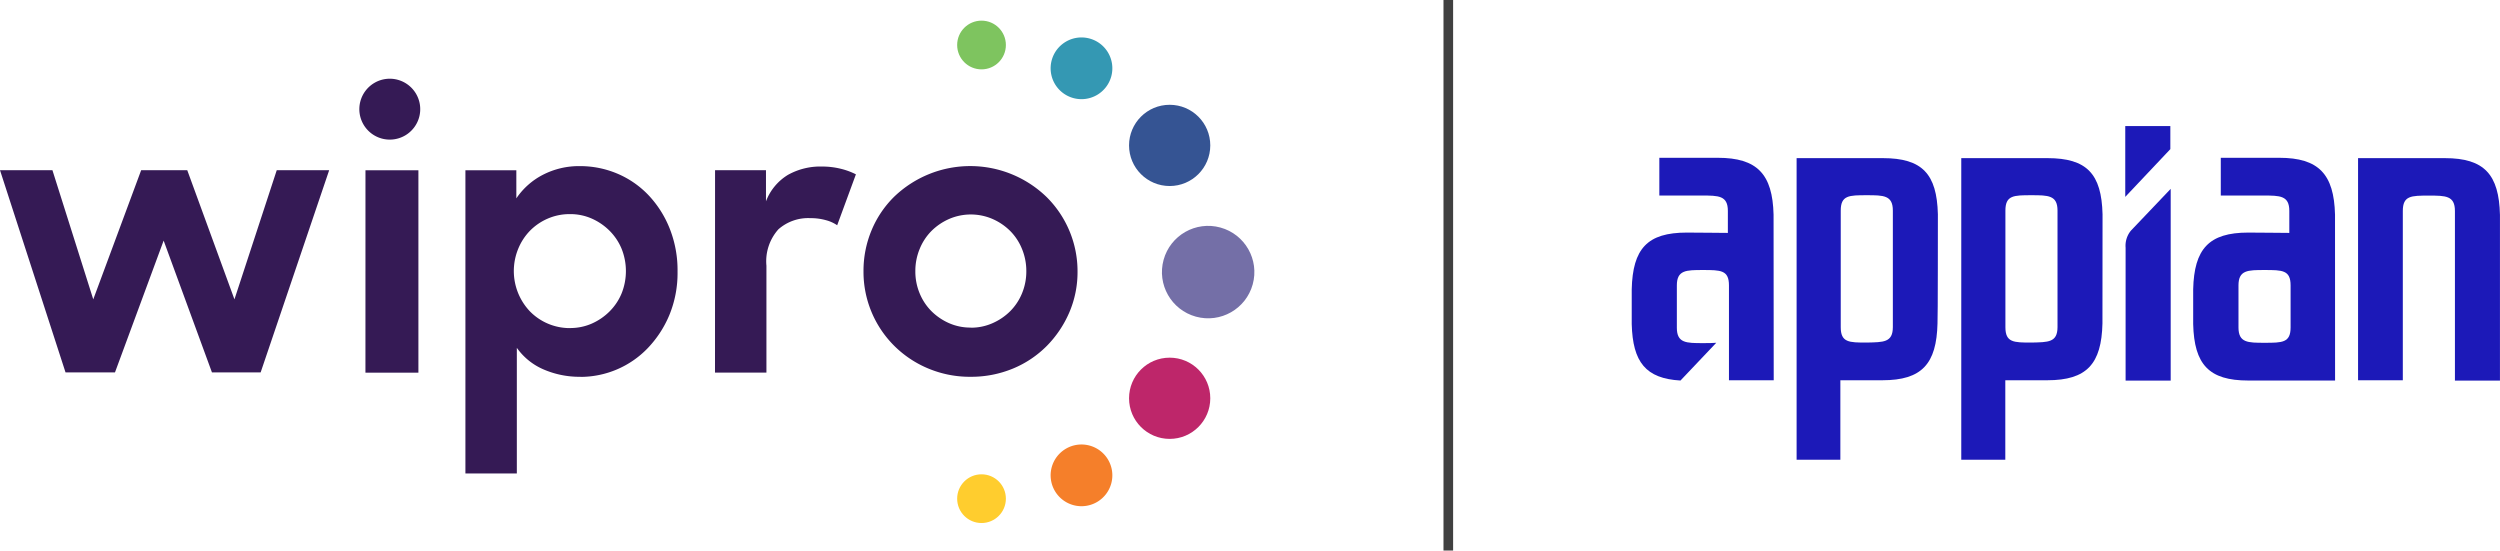
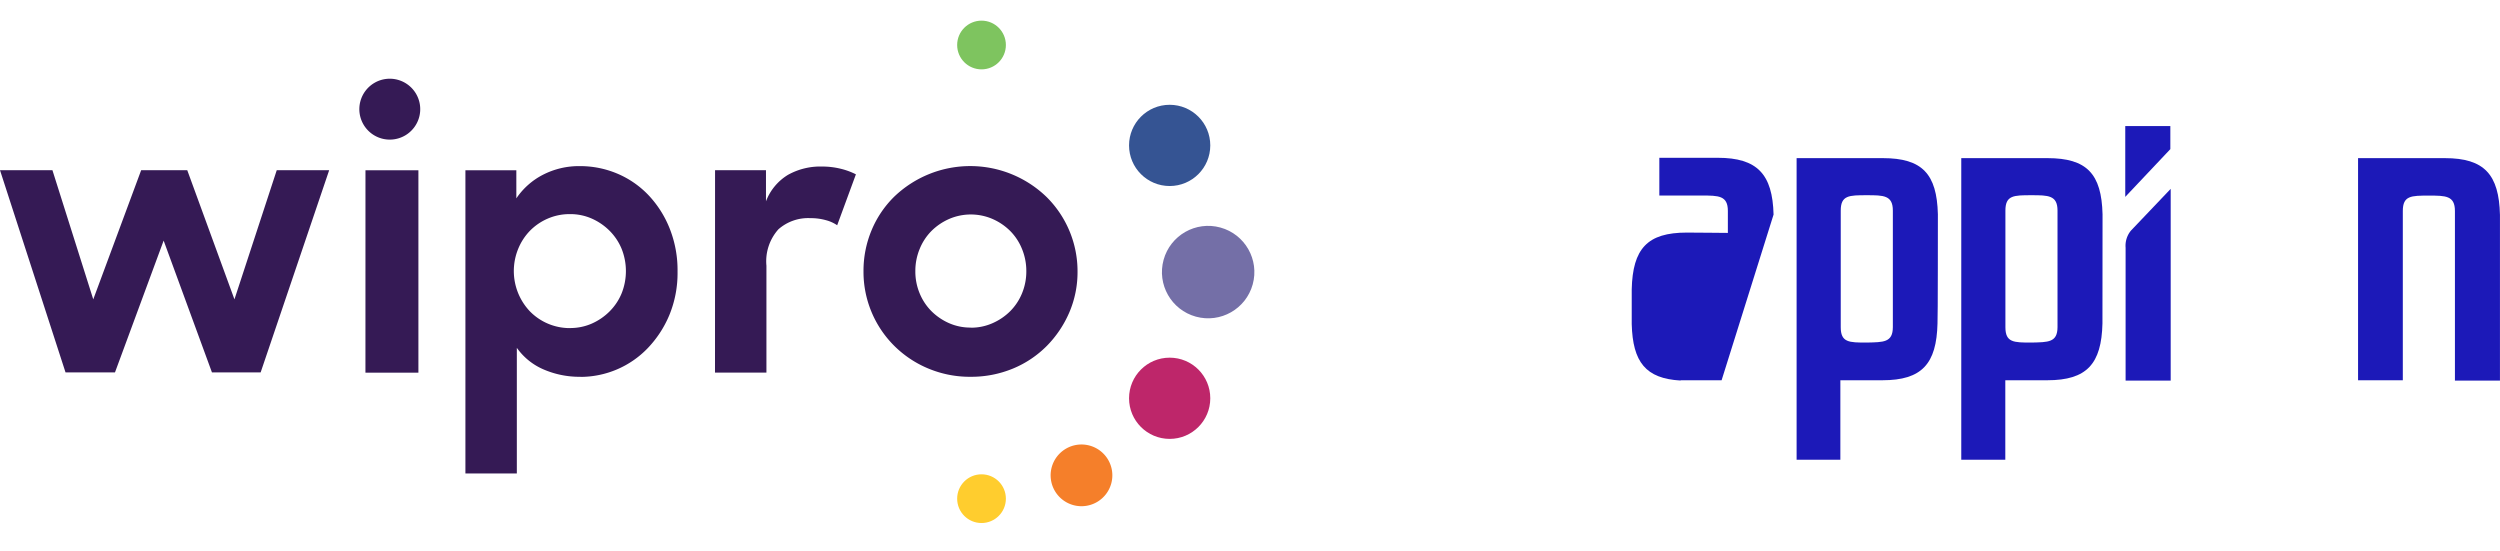
<svg xmlns="http://www.w3.org/2000/svg" width="181.644" height="40" viewBox="0 0 181.644 40">
  <g id="Group_17428" data-name="Group 17428" transform="translate(-348 -81.5)">
    <g id="Group_17364" data-name="Group 17364" transform="translate(-1425.082 -3018)">
      <g id="Wipro_Secondary_Logo_Color_RGB" data-name="Wipro_Secondary Logo_Color_RGB" transform="translate(1773.082 3101)">
        <g id="Wipro_Secondary_Logo_Color_RGB-2" data-name="Wipro_Secondary Logo_Color_RGB" transform="translate(0 0)">
          <ellipse id="Ellipse_3" data-name="Ellipse 3" cx="1.77" cy="1.77" rx="1.77" ry="1.77" transform="translate(69.545)" fill="#7ec45f" />
          <ellipse id="Ellipse_4" data-name="Ellipse 4" cx="2.951" cy="2.951" rx="2.951" ry="2.951" transform="translate(82.034 6.114)" fill="#355493" />
          <ellipse id="Ellipse_5" data-name="Ellipse 5" cx="1.77" cy="1.77" rx="1.77" ry="1.77" transform="translate(69.545 32.962)" fill="#ffcd2e" />
          <ellipse id="Ellipse_6" data-name="Ellipse 6" cx="2.951" cy="2.951" rx="2.951" ry="2.951" transform="translate(82.034 24.487)" fill="#be266a" />
-           <path id="Path_29401" data-name="Path 29401" d="M456.343,68.724a2.242,2.242,0,1,1-1.586-2.746A2.242,2.242,0,0,1,456.343,68.724Z" transform="translate(-375.599 -64.681)" fill="#3498b3" />
          <path id="Path_29402" data-name="Path 29402" d="M456.343,214.764a2.242,2.242,0,1,1-1.586-2.746,2.242,2.242,0,0,1,1.586,2.746Z" transform="translate(-375.599 -181.146)" fill="#f57f2a" />
          <ellipse id="Ellipse_7" data-name="Ellipse 7" cx="3.358" cy="3.358" rx="3.358" ry="3.358" transform="translate(83.653 20.616) rotate(-74.61)" fill="#746fa7" />
          <path id="Path_29403" data-name="Path 29403" d="M101.554,87.366H105.4v14.709h-3.848Zm2.339-6.574a2.212,2.212,0,1,0,1.565,2.708A2.212,2.212,0,0,0,103.893,80.793Zm13.293,21.582a6.576,6.576,0,0,1-2.7-.539,4.593,4.593,0,0,1-1.934-1.565V109.4h-3.736V87.366h3.7V89.41a5.191,5.191,0,0,1,1.934-1.715,5.717,5.717,0,0,1,2.7-.628,6.936,6.936,0,0,1,2.669.531,6.754,6.754,0,0,1,2.26,1.539,7.6,7.6,0,0,1,1.565,2.43,8.2,8.2,0,0,1,.585,3.159,8.009,8.009,0,0,1-.6,3.173,7.817,7.817,0,0,1-1.582,2.41,6.786,6.786,0,0,1-4.875,2.072Zm-.763-3.542A3.88,3.88,0,0,0,118,98.507a4.265,4.265,0,0,0,1.292-.885,4.016,4.016,0,0,0,.873-1.308,4.364,4.364,0,0,0,0-3.24,4.016,4.016,0,0,0-.873-1.308A4.266,4.266,0,0,0,118,90.88a3.848,3.848,0,0,0-1.582-.326,3.993,3.993,0,0,0-1.62.326,4.083,4.083,0,0,0-1.294.885,4.128,4.128,0,0,0-.857,1.32,4.257,4.257,0,0,0,.857,4.536,4.05,4.05,0,0,0,2.914,1.215Zm10.531-11.467h3.7v2.26a3.848,3.848,0,0,1,1.592-1.92,4.814,4.814,0,0,1,2.467-.608,5.625,5.625,0,0,1,1.375.162,5,5,0,0,1,1.1.405l-1.361,3.7a2.618,2.618,0,0,0-.81-.367,4.05,4.05,0,0,0-1.142-.15,3.266,3.266,0,0,0-2.317.81,3.479,3.479,0,0,0-.871,2.649v7.763H126.95Zm18.557,15.009a7.827,7.827,0,0,1-3.078-.608,7.675,7.675,0,0,1-2.465-1.648,7.58,7.58,0,0,1-2.228-5.407,7.658,7.658,0,0,1,.585-2.981,7.4,7.4,0,0,1,1.634-2.43,7.971,7.971,0,0,1,11.086.014,7.592,7.592,0,0,1,2.246,5.419,7.414,7.414,0,0,1-.6,2.969,7.909,7.909,0,0,1-1.634,2.43,7.494,7.494,0,0,1-2.467,1.648,7.917,7.917,0,0,1-3.084.593Zm.026-3.568a3.832,3.832,0,0,0,1.58-.328,4.2,4.2,0,0,0,1.282-.871,3.965,3.965,0,0,0,.857-1.294,4.156,4.156,0,0,0,.314-1.62,4.2,4.2,0,0,0-.314-1.608,3.957,3.957,0,0,0-.857-1.306,4.2,4.2,0,0,0-1.282-.871,3.967,3.967,0,0,0-3.159,0,4.214,4.214,0,0,0-1.28.871,3.957,3.957,0,0,0-.857,1.306,4.168,4.168,0,0,0-.314,1.608,4.119,4.119,0,0,0,.314,1.62,3.965,3.965,0,0,0,.857,1.294,4.215,4.215,0,0,0,1.28.871,3.832,3.832,0,0,0,1.578.32ZM75,87.362h3.809l2.967,9.385,3.481-9.385h3.348l3.429,9.385,3.074-9.385h3.809l-4.98,14.693H90.4L86.89,92.478l-3.536,9.577H79.761Z" transform="translate(-75 -76.497)" fill="#351a55" />
        </g>
      </g>
    </g>
-     <line id="Line_1" data-name="Line 1" y2="40" transform="translate(453.23 81.5)" fill="none" stroke="#404040" stroke-width="0.7" />
    <g id="logo-appian-white-rebrand" transform="translate(464.049 87.56)">
      <path id="Path_30541" data-name="Path 30541" d="M150.788,24.933a1.725,1.725,0,0,0-.388,1.238V35.83h3.276V21.9Z" transform="translate(-112.008 -14.238)" fill="#1c19b8" />
      <path id="Path_30542" data-name="Path 30542" d="M150.3,3.1V8.245l3.276-3.47V3.1Z" transform="translate(-111.933)" fill="#1c19b8" />
      <path id="Path_30543" data-name="Path 30543" d="M111.465,16.777h0c-.073-2.936-1.141-4.077-4-4.077H101.2V34.613h3.2V28.838h3.058c2.864,0,3.931-1.189,4-4.125h0ZM106.3,26.1c-1.286,0-1.893,0-1.893-1.116V16.51c0-1.116.607-1.116,1.893-1.116,1.213,0,1.893,0,1.893,1.116v8.469C108.189,26.1,107.51,26.071,106.3,26.1Z" transform="translate(-74.748 -7.27)" fill="#1c19b8" />
      <path id="Path_30544" data-name="Path 30544" d="M62.165,16.777h0c-.073-2.936-1.141-4.077-4-4.077H51.9V34.613h3.179V28.838h3.058c2.864,0,3.931-1.189,4-4.125h0C62.165,24.64,62.165,16.85,62.165,16.777ZM57,26.1c-1.286,0-1.893,0-1.893-1.116V16.51c0-1.116.607-1.116,1.893-1.116,1.213,0,1.893,0,1.893,1.116v8.469C58.889,26.1,58.21,26.071,57,26.1Z" transform="translate(-37.412 -7.27)" fill="#1c19b8" />
      <path id="Path_30545" data-name="Path 30545" d="M227.038,28.838v-12.3c0-1.116-.679-1.116-1.893-1.116-1.286,0-1.893,0-1.893,1.116v12.3H220V12.7h6.31c2.864,0,3.931,1.189,4,4.125h0V28.862h-3.276Z" transform="translate(-164.718 -7.27)" fill="#1c19b8" />
-       <path id="Path_30546" data-name="Path 30546" d="M180.914,16.725c-.073-2.936-1.189-4.125-4.053-4.125h-4.247v2.742H175.7c1.213,0,1.893,0,1.893,1.116v1.6c-.582,0-1.966-.024-2.985-.024-2.864,0-3.931,1.189-4,4.125h0v2.524h0c.073,2.936,1.141,4.1,4,4.1h6.31Zm-3.228,8.2c0,1.116-.607,1.116-1.893,1.116-1.213,0-1.893,0-1.893-1.116V21.87c0-1.116.679-1.116,1.893-1.116,1.286,0,1.893,0,1.893,1.116Z" transform="translate(-127.306 -7.195)" fill="#1c19b8" />
-       <path id="Path_30547" data-name="Path 30547" d="M12.814,16.725c-.073-2.936-1.189-4.125-4.053-4.125H4.514v2.742H7.6c1.213,0,1.893,0,1.893,1.116v1.6c-.558,0-1.941-.024-2.985-.024-2.864,0-3.931,1.165-4,4.125h0v2.524h0c.073,2.766,1.019,3.956,3.543,4.1l2.6-2.742c-.267.024-.582.024-.971.024-1.213,0-1.893,0-1.893-1.116V21.87c0-1.116.679-1.116,1.893-1.116,1.286,0,1.893,0,1.893,1.116v6.892h3.252Z" transform="translate(0 -7.195)" fill="#1c19b8" />
+       <path id="Path_30547" data-name="Path 30547" d="M12.814,16.725c-.073-2.936-1.189-4.125-4.053-4.125H4.514v2.742H7.6c1.213,0,1.893,0,1.893,1.116v1.6c-.558,0-1.941-.024-2.985-.024-2.864,0-3.931,1.165-4,4.125h0v2.524h0c.073,2.766,1.019,3.956,3.543,4.1l2.6-2.742c-.267.024-.582.024-.971.024-1.213,0-1.893,0-1.893-1.116V21.87v6.892h3.252Z" transform="translate(0 -7.195)" fill="#1c19b8" />
    </g>
  </g>
</svg>